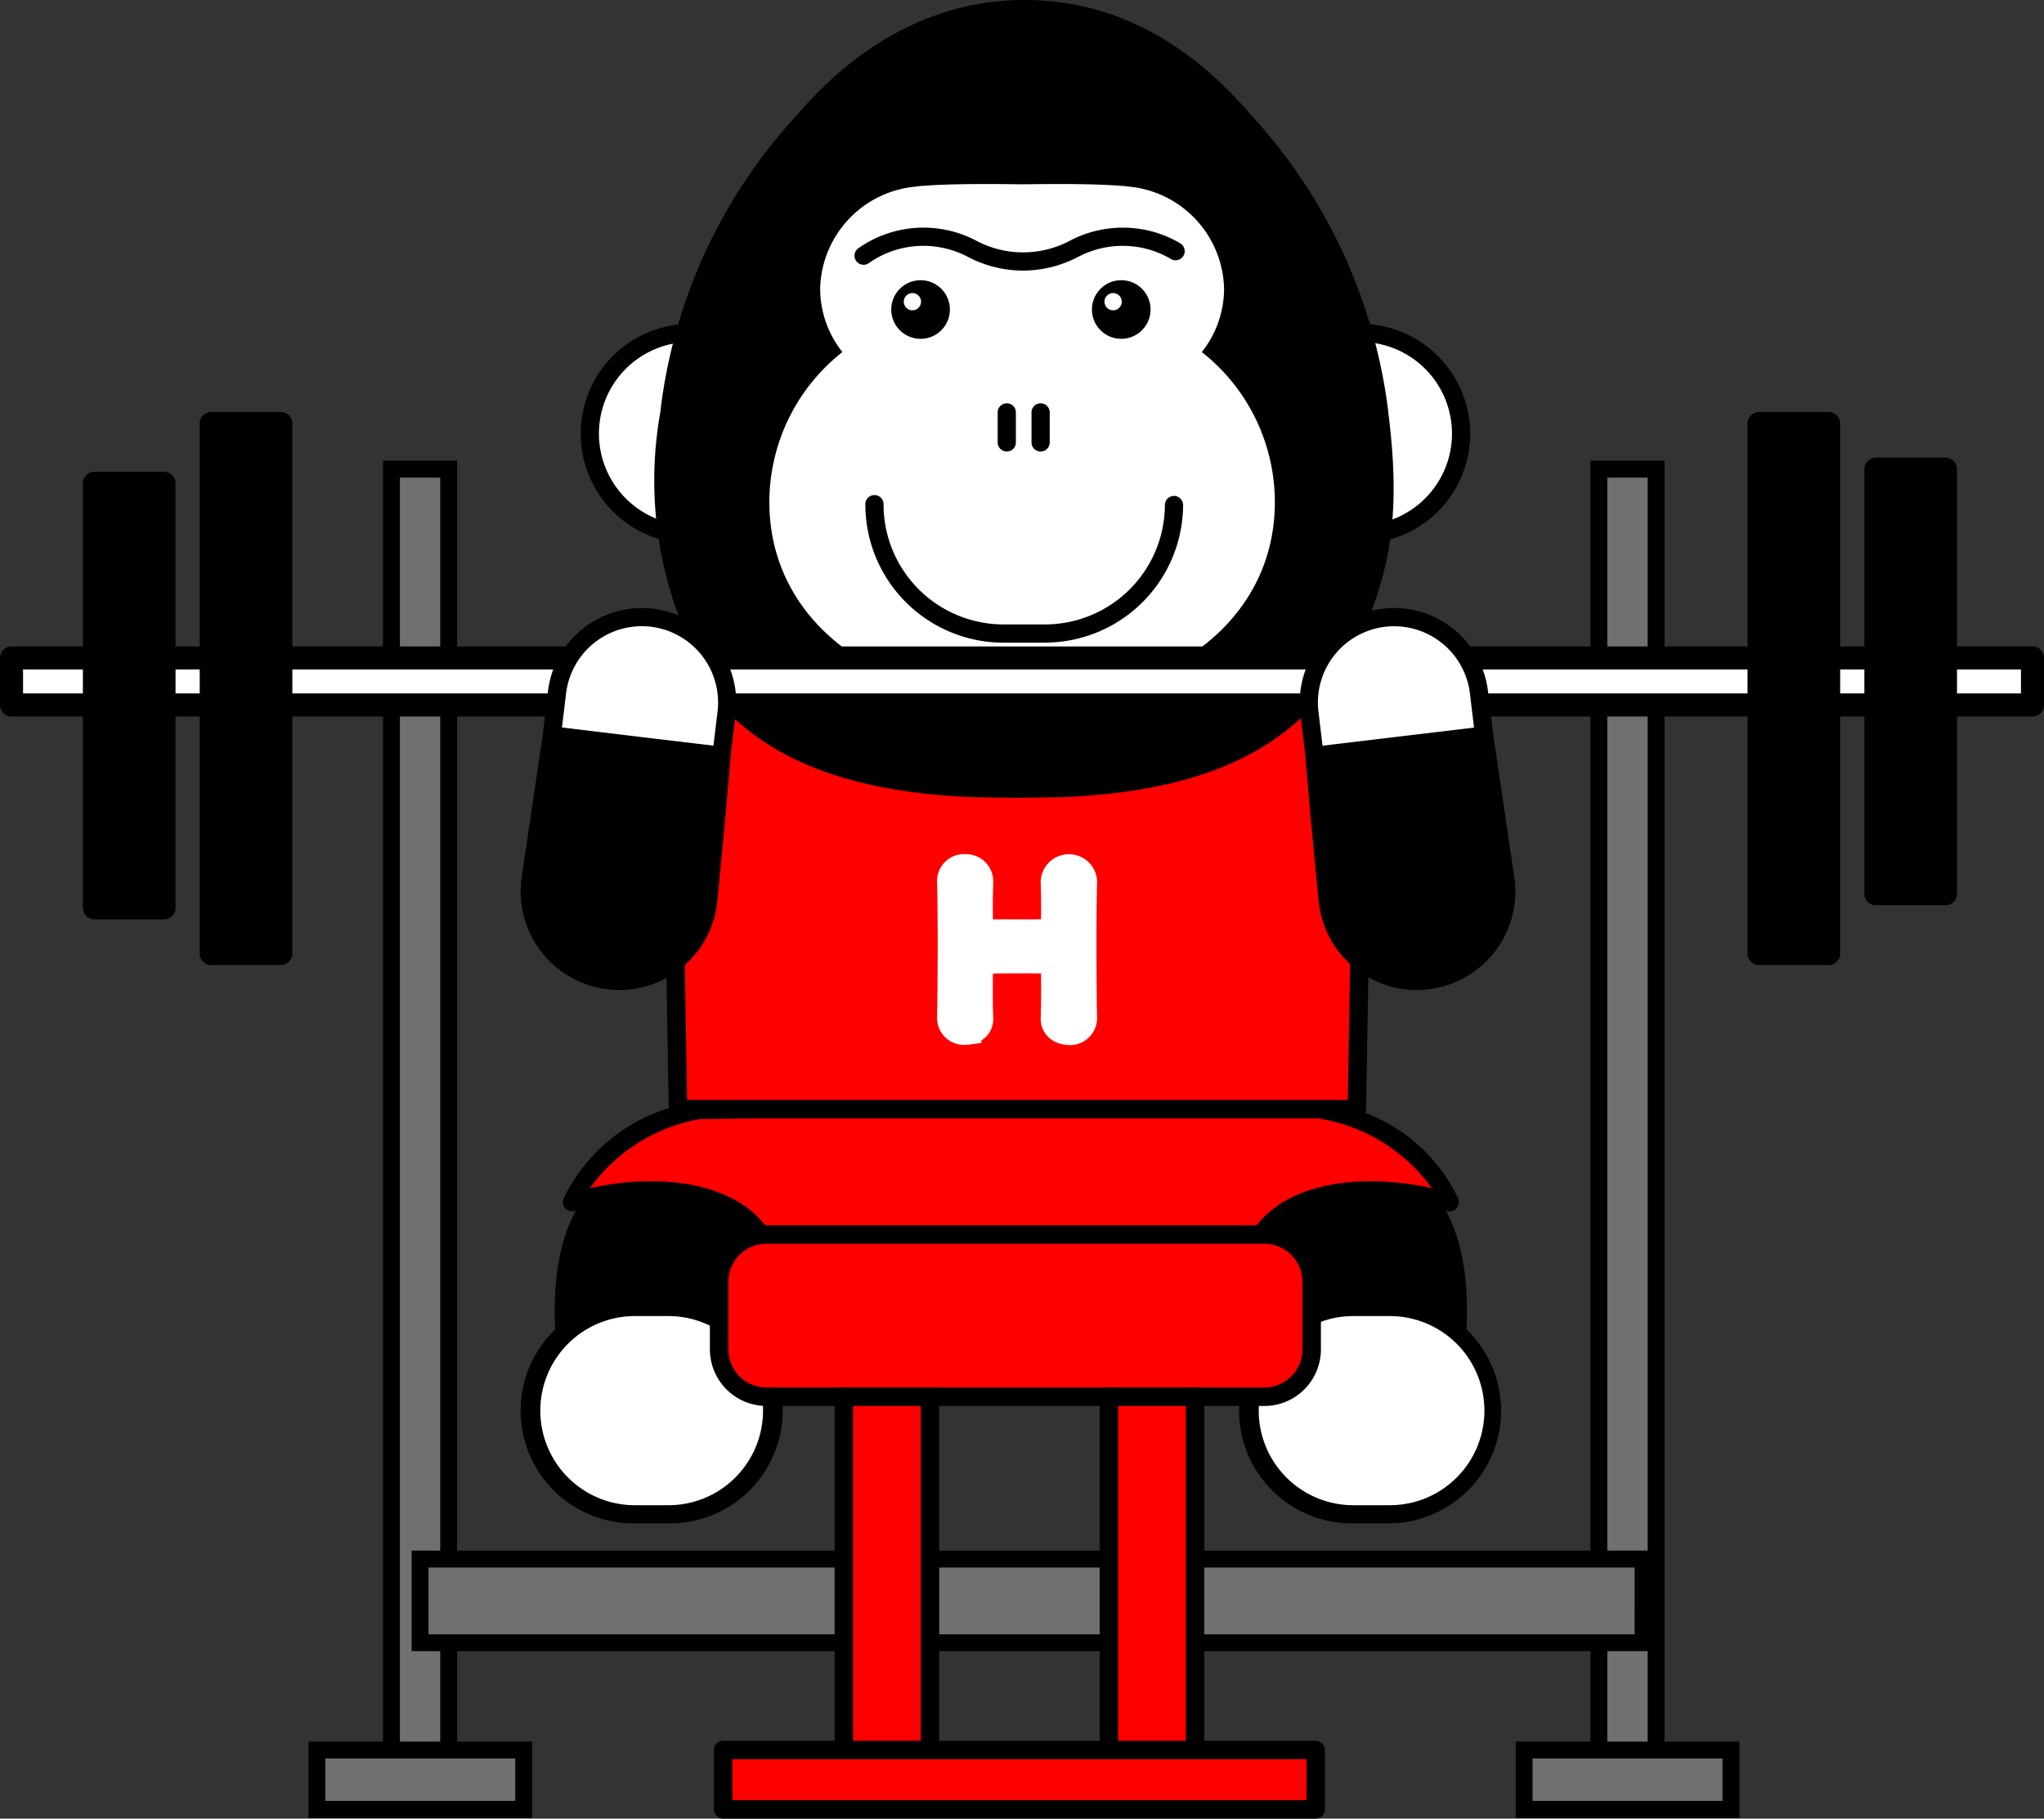
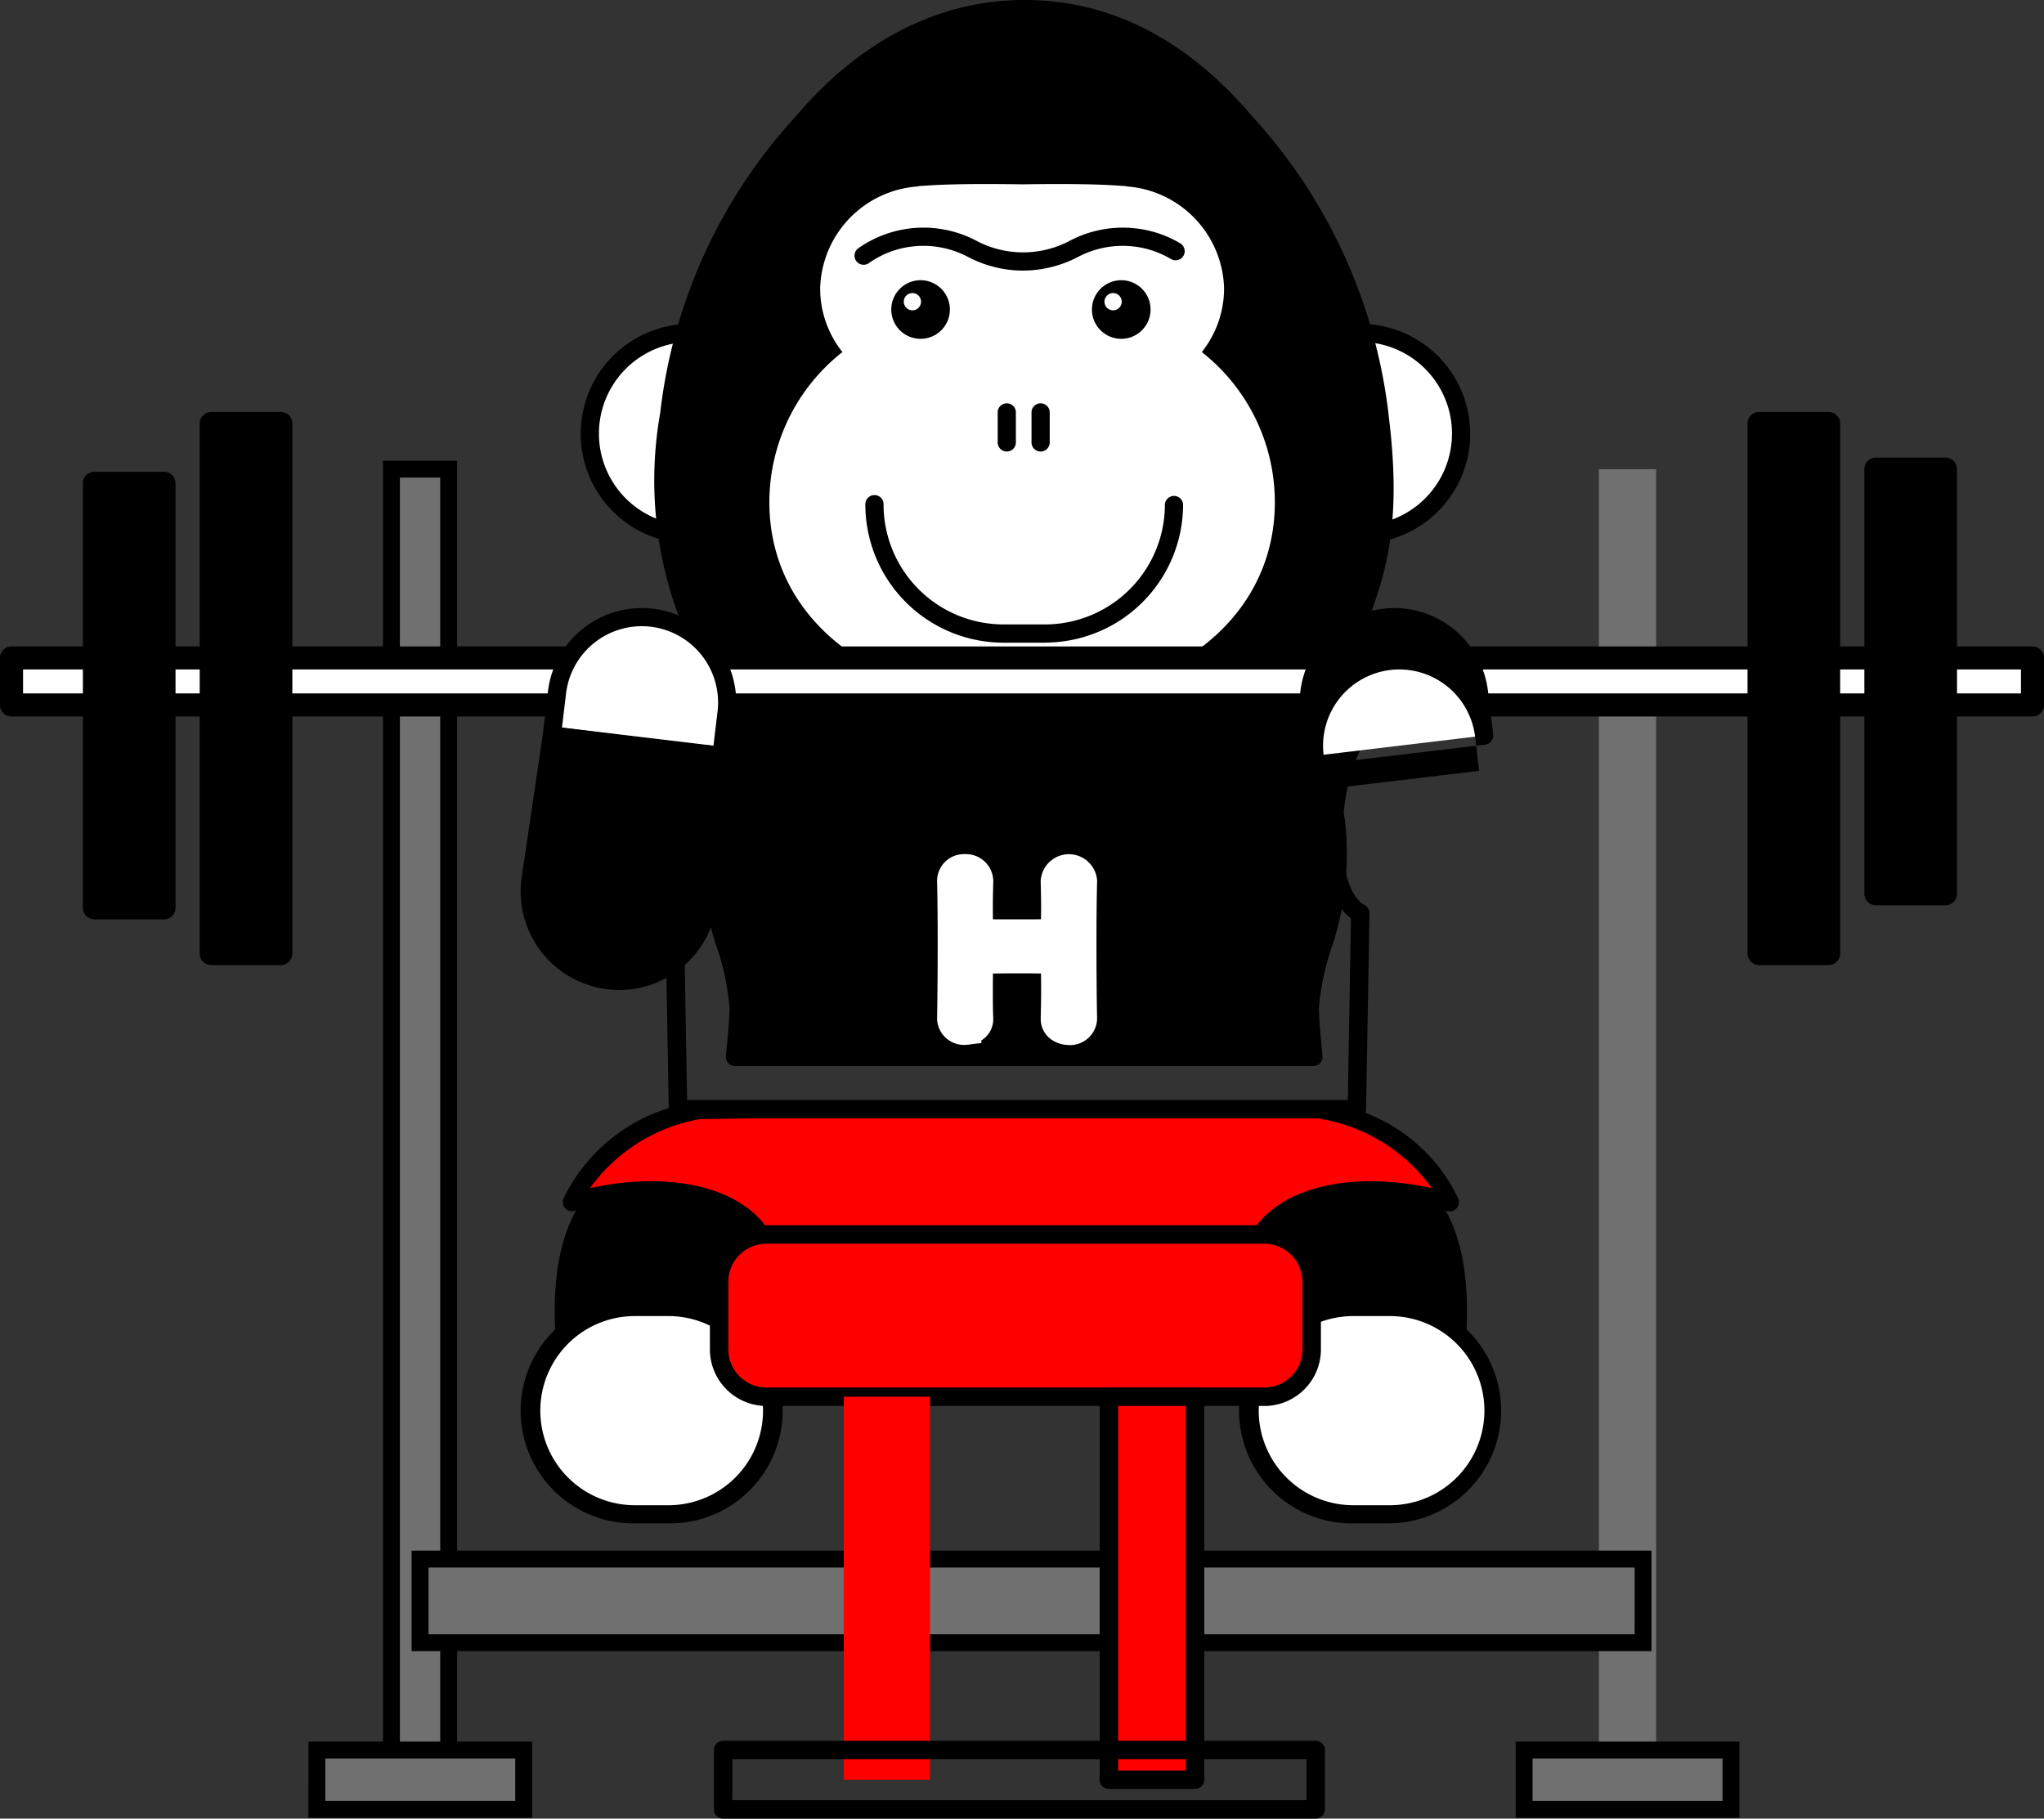
<svg xmlns="http://www.w3.org/2000/svg" id="グループ_829" data-name="グループ 829" width="87.242" height="77.629" viewBox="0 0 87.242 77.629">
  <rect x="0" y="0" width="87.242" height="77.629" fill="#333333" stroke="none" />
  <defs>
    <clipPath id="clip-path">
      <rect id="長方形_351" data-name="長方形 351" width="87.242" height="77.629" fill="none" />
    </clipPath>
  </defs>
  <rect id="長方形_342" data-name="長方形 342" width="2.443" height="55.942" transform="translate(16.708 20.027)" fill="#707070" />
  <path id="パス_2022" data-name="パス 2022" d="M30.294,93.108h3.164V36.445H30.294Zm2.443-.721H31.015V37.166h1.722Z" transform="translate(-13.947 -16.779)" />
  <rect id="長方形_343" data-name="長方形 343" width="2.443" height="55.942" transform="translate(68.245 20.027)" fill="#707070" />
-   <path id="パス_2023" data-name="パス 2023" d="M125.8,93.108h3.164V36.445H125.8Zm2.443-.721h-1.722V37.166h1.722Z" transform="translate(-57.917 -16.779)" />
  <rect id="長方形_344" data-name="長方形 344" width="8.828" height="2.533" transform="translate(13.525 74.703)" fill="#707070" />
  <rect id="長方形_345" data-name="長方形 345" width="8.829" height="2.533" transform="translate(65.052 74.703)" fill="#707070" />
  <path id="パス_2024" data-name="パス 2024" d="M25.117,138.489h8.107V140.3H25.117Zm-.721,2.534h9.55v-3.255H24.4Z" transform="translate(-11.232 -63.426)" />
  <path id="パス_2025" data-name="パス 2025" d="M120.606,138.489h8.108V140.3h-8.108Zm-.721,2.534h9.55v-3.255h-9.55Z" transform="translate(-55.193 -63.426)" />
  <rect id="長方形_346" data-name="長方形 346" width="52.201" height="3.57" transform="translate(17.93 66.551)" fill="#707070" />
  <path id="パス_2026" data-name="パス 2026" d="M32.559,126.953H85.481v-4.29H32.559Zm52.2-.721H33.28v-2.849H84.76Z" transform="translate(-14.99 -56.472)" />
  <g id="グループ_828" data-name="グループ 828">
    <g id="グループ_827" data-name="グループ 827" clip-path="url(#clip-path)">
      <path id="パス_2027" data-name="パス 2027" d="M104.086,91.547h0c-3.338-1.482-6.022,2.04-6.974,4.111a.392.392,0,0,0-.025.25l1.679,7.227a.387.387,0,0,0,.249.278,14.414,14.414,0,0,0,4.194.761,4.859,4.859,0,0,0,2.448-.545,2.658,2.658,0,0,0,1.3-1.94c.936-5.548,0-8.866-2.871-10.142" transform="translate(-44.693 -41.984)" />
      <path id="パス_2028" data-name="パス 2028" d="M47.1,91.546h0c-2.868,1.276-3.807,4.593-2.871,10.142a2.658,2.658,0,0,0,1.3,1.94,4.861,4.861,0,0,0,2.448.545,14.418,14.418,0,0,0,4.194-.761.386.386,0,0,0,.249-.278l1.68-7.227a.392.392,0,0,0-.025-.25c-.953-2.071-3.635-5.593-6.975-4.111" transform="translate(-20.203 -41.984)" />
      <path id="パス_2029" data-name="パス 2029" d="M46.327,112.236h1.558a4.425,4.425,0,0,0,0-8.85H46.327a4.425,4.425,0,0,0,0,8.85" transform="translate(-19.291 -47.597)" fill="#fff" />
      <path id="パス_2030" data-name="パス 2030" d="M77.287,87.77l.561-.031H52.9l-2.228.031A7.4,7.4,0,0,0,45.248,91.7c3.568-1.01,7.13-.481,8.22,1.7l.162,1.6s1.675.131,4.069.253c1.815.174,4.046.22,6.279.2,2.233.021,4.465-.025,6.279-.2,2.394-.122,4.069-.253,4.069-.253l.162-1.6c1.091-2.185,4.652-2.714,8.221-1.7a7.4,7.4,0,0,0-5.422-3.935" transform="translate(-20.832 -40.394)" fill="red" />
      <path id="パス_2031" data-name="パス 2031" d="M46.655,30.637a4.3,4.3,0,1,1,4.3,4.3,4.3,4.3,0,0,1-4.3-4.3" transform="translate(-21.479 -12.125)" fill="#fff" />
      <path id="パス_2032" data-name="パス 2032" d="M99.632,30.637a4.3,4.3,0,1,1,4.3,4.3,4.3,4.3,0,0,1-4.3-4.3" transform="translate(-45.869 -12.125)" fill="#fff" />
      <path id="パス_2033" data-name="パス 2033" d="M50.625,25.616a4.69,4.69,0,1,0,4.689,4.69,4.695,4.695,0,0,0-4.689-4.69m0,8.6a3.913,3.913,0,1,1,3.913-3.913,3.917,3.917,0,0,1-3.913,3.913" transform="translate(-21.148 -11.793)" />
      <path id="パス_2034" data-name="パス 2034" d="M103.6,25.616a4.69,4.69,0,1,0,4.689,4.69,4.695,4.695,0,0,0-4.689-4.69m0,8.6a3.913,3.913,0,1,1,3.912-3.913,3.917,3.917,0,0,1-3.912,3.913" transform="translate(-45.538 -11.793)" />
      <path id="パス_2035" data-name="パス 2035" d="M83.123,17.622A22.773,22.773,0,0,0,77.3,4.953C74.506,1.668,71.242,0,67.6,0a.525.525,0,0,0-.058,0c-3.6.009-6.954,1.72-9.7,4.952a22.492,22.492,0,0,0-5.8,12.672,16.567,16.567,0,0,0,.881,8.915c.214.6.435,1.224.614,1.906a11.751,11.751,0,0,1,.371,6.471h0a12.492,12.492,0,0,0,.607,5.685A10.418,10.418,0,0,1,55,43.032c0,.423-.064,1.089-.136,1.861l-.018.185a.389.389,0,0,0,.387.425h24.69a.389.389,0,0,0,.387-.425l-.017-.185c-.073-.772-.135-1.438-.136-1.86a10.456,10.456,0,0,1,.49-2.428,12.5,12.5,0,0,0,.607-5.687,11.76,11.76,0,0,1,.371-6.471c.18-.689.4-1.29.626-1.925.729-2.027,1.484-4.122.868-8.9" transform="translate(-23.863 0)" />
      <path id="パス_2036" data-name="パス 2036" d="M79.312,21.725a4.356,4.356,0,0,0,.95-2.719,4.483,4.483,0,0,0-4.139-4.349,1.25,1.25,0,0,0-.2-.025l-.038,0c-1.07-.087-2.661-.088-4.242-.066-1.581-.022-3.172-.021-4.242.066l-.029,0a1.246,1.246,0,0,0-.226.028,4.48,4.48,0,0,0-4.124,4.347,4.356,4.356,0,0,0,.95,2.719,8.152,8.152,0,0,0-3.118,6.414c0,4.513,3.66,7.586,8.173,8.172a16.4,16.4,0,0,0,5.23,0c4.513-.587,8.172-3.659,8.172-8.172a8.152,8.152,0,0,0-3.117-6.414" transform="translate(-28.016 -6.698)" fill="#fff" />
      <path id="パス_2037" data-name="パス 2037" d="M87.621,22.165a1.251,1.251,0,1,0,1.251,1.251,1.251,1.251,0,0,0-1.251-1.251m-.348,1.285a.368.368,0,1,1,.369-.369.369.369,0,0,1-.369.369" transform="translate(-39.764 -10.204)" />
      <path id="パス_2038" data-name="パス 2038" d="M71.75,22.165A1.251,1.251,0,1,0,73,23.416a1.251,1.251,0,0,0-1.251-1.251M71.4,23.45a.368.368,0,1,1,.369-.369.369.369,0,0,1-.369.369" transform="translate(-32.457 -10.204)" />
      <path id="パス_2039" data-name="パス 2039" d="M76.117,45.479H74.339a5.9,5.9,0,0,1-5.892-5.892.389.389,0,1,1,.777,0A5.121,5.121,0,0,0,74.339,44.7h1.778a5.121,5.121,0,0,0,5.115-5.116.389.389,0,0,1,.777,0,5.9,5.9,0,0,1-5.892,5.892" transform="translate(-31.512 -18.046)" />
      <path id="パス_2040" data-name="パス 2040" d="M79.3,33.943a.389.389,0,0,1-.389-.389v-1.3a.389.389,0,0,1,.777,0v1.3a.389.389,0,0,1-.389.389" transform="translate(-36.328 -14.669)" />
      <path id="パス_2041" data-name="パス 2041" d="M81.978,33.943a.389.389,0,0,1-.389-.389v-1.3a.389.389,0,0,1,.777,0v1.3a.389.389,0,0,1-.389.389" transform="translate(-37.562 -14.669)" />
      <path id="パス_2042" data-name="パス 2042" d="M74.776,19.843a5.083,5.083,0,0,1-2.366-.592,4.063,4.063,0,0,0-2.371-.436,4,4,0,0,0-1.852.714.389.389,0,0,1-.449-.635,4.831,4.831,0,0,1,5.034-.331,4.258,4.258,0,0,0,4.011,0,4.851,4.851,0,0,1,2.82-.52,4.73,4.73,0,0,1,1.883.637.388.388,0,1,1-.4.668,3.959,3.959,0,0,0-1.575-.533,4.082,4.082,0,0,0-2.371.435,5.079,5.079,0,0,1-2.367.592" transform="translate(-31.11 -8.292)" />
-       <path id="パス_2043" data-name="パス 2043" d="M82.871,52l-2.028-2.126c-2.068,4.486-6.013,6.45-12.346,6.723l-1.939.031-1.938-.031c-6.333-.273-10.278-2.237-12.346-6.723L50.244,52a8.553,8.553,0,0,1,2.785,5.686c.336,3.724-1.1,4.251-1.1,4.251l.146,8.372H81.044l.146-8.372s-1.441-.526-1.1-4.251A8.553,8.553,0,0,1,82.871,52" transform="translate(-23.132 -22.96)" fill="red" />
      <path id="パス_2044" data-name="パス 2044" d="M82.733,73.777a7.229,7.229,0,0,0-3.964-3.65.4.4,0,0,0,.033-.15l.146-8.372a.411.411,0,0,0-.246-.371c-.011-.006-1.157-.555-.86-3.851a8.247,8.247,0,0,1,2.638-5.413.394.394,0,0,0,.04-.58L78.49,49.264a.393.393,0,0,0-.642.107c-1.945,4.218-5.647,6.221-12,6.495l-1.926.031L62,55.866c-6.359-.274-10.062-2.277-12.006-6.495a.394.394,0,0,0-.642-.107l-2.028,2.126a.393.393,0,0,0,.04.58A8.248,8.248,0,0,1,50,57.382c.3,3.3-.849,3.845-.848,3.846a.392.392,0,0,0-.258.376l.145,8.32a7.42,7.42,0,0,0-4.487,3.853.393.393,0,0,0,.467.537c3.521-1,6.753-.39,7.73,1.439l.154,1.531a.394.394,0,0,0,.361.352c.017,0,1.707.133,4.062.252a62.405,62.405,0,0,0,6.312.2q.5.006.971.005c2.128,0,3.922-.069,5.332-.2,2.372-.121,4.063-.252,4.079-.254a.393.393,0,0,0,.361-.352l.154-1.531c.978-1.829,4.208-2.435,7.73-1.439a.393.393,0,0,0,.467-.537M50.785,57.312a9.087,9.087,0,0,0-2.613-5.672l1.358-1.424c2.141,4.166,6.005,6.158,12.446,6.435l1.951.031,1.95-.031c6.43-.277,10.295-2.269,12.435-6.435l1.359,1.424a9.084,9.084,0,0,0-2.613,5.672c-.279,3.088.621,4.16,1.1,4.508l-.135,7.756h-28.2l-.135-7.756c.478-.348,1.378-1.42,1.1-4.508M73.8,75.464a.4.4,0,0,0-.039.136l-.129,1.277c-.6.044-1.982.139-3.748.229-1.61.154-3.709.218-6.245.2-2.531.02-4.628-.044-6.255-.2-1.752-.089-3.13-.185-3.73-.227L53.525,75.6a.4.4,0,0,0-.039-.136c-1.041-2.085-4.182-2.912-7.807-2.125a7.348,7.348,0,0,1,4.69-2.945l2.194-.031H76.8a.394.394,0,0,0,.093.026,7.371,7.371,0,0,1,4.716,2.95c-3.628-.786-6.766.04-7.807,2.125" transform="translate(-20.496 -22.624)" />
      <path id="パス_2045" data-name="パス 2045" d="M80.849,75.176a.469.469,0,0,1-.516.437c-.258-.009-.516-.142-.516-.427v-.018c.009-.4.018-.8.018-1.166,0-.561-.009-1.024-.018-1.264,0-.142-.035-.16-.169-.169-.311-.009-.836-.017-1.371-.017-.658,0-1.344.008-1.691.017-.071,0-.169.009-.169.143-.009.231-.018.7-.018,1.29,0,.356,0,.757.018,1.166v.018c0,.285-.249.418-.507.418a.462.462,0,0,1-.516-.427v-.009c.017-.943.026-2.118.026-3.231,0-1-.009-1.94-.026-2.617a.46.46,0,0,1,.507-.48.477.477,0,0,1,.516.462v.018c-.009.357-.018.712-.018,1.024,0,.481.009.881.018,1.1,0,.133.071.169.142.169.223.009.837.009,1.477.009s1.318,0,1.638-.009c.107,0,.142-.062.142-.16.009-.213.018-.614.018-1.1,0-.321-.009-.677-.018-1.033a.519.519,0,0,1,1.033-.018v.018c-.018.65-.027,1.6-.027,2.573,0,1.246.009,2.528.027,3.275Z" transform="translate(-34.71 -31.692)" fill="#fff" />
      <path id="パス_2046" data-name="パス 2046" d="M80.849,75.176a.469.469,0,0,1-.516.437c-.258-.009-.516-.142-.516-.427v-.018c.009-.4.018-.8.018-1.166,0-.561-.009-1.024-.018-1.264,0-.142-.035-.16-.169-.169-.311-.009-.836-.017-1.371-.017-.658,0-1.344.008-1.691.017-.071,0-.169.009-.169.143-.009.231-.018.7-.018,1.29,0,.356,0,.757.018,1.166v.018c0,.285-.249.418-.507.418a.462.462,0,0,1-.516-.427v-.009c.017-.943.026-2.118.026-3.231,0-1-.009-1.94-.026-2.617a.46.46,0,0,1,.507-.48.477.477,0,0,1,.516.462v.018c-.009.357-.018.712-.018,1.024,0,.481.009.881.018,1.1,0,.133.071.169.142.169.223.009.837.009,1.477.009s1.318,0,1.638-.009c.107,0,.142-.062.142-.16.009-.213.018-.614.018-1.1,0-.321-.009-.677-.018-1.033a.519.519,0,0,1,1.033-.018v.018c-.018.65-.027,1.6-.027,2.573,0,1.246.009,2.528.027,3.275Z" transform="translate(-34.71 -31.692)" fill="none" stroke="#fff" stroke-width="1.375" />
      <rect id="長方形_347" data-name="長方形 347" width="86.258" height="2.006" transform="translate(0.492 28.085)" fill="#fff" />
      <path id="パス_2047" data-name="パス 2047" d="M86.751,51.135H.492A.492.492,0,0,0,0,51.627v2.006a.492.492,0,0,0,.492.492H86.751a.492.492,0,0,0,.492-.492V51.627a.492.492,0,0,0-.492-.492m-.492,2.006H.984V52.118H86.259Z" transform="translate(0 -23.542)" />
      <path id="パス_2048" data-name="パス 2048" d="M141.687,32.59h-2.97a.492.492,0,0,0-.492.492V55.706a.492.492,0,0,0,.492.492h2.97a.492.492,0,0,0,.492-.492V33.082a.492.492,0,0,0-.492-.492" transform="translate(-63.637 -15.004)" />
      <path id="パス_2049" data-name="パス 2049" d="M150.928,36.2h-2.97a.492.492,0,0,0-.492.492V54.817a.492.492,0,0,0,.492.492h2.97a.492.492,0,0,0,.492-.492V36.694a.492.492,0,0,0-.492-.492" transform="translate(-67.891 -16.667)" />
      <path id="パス_2050" data-name="パス 2050" d="M19.259,32.59h-2.97a.492.492,0,0,0-.492.492V55.706a.492.492,0,0,0,.492.492h2.97a.492.492,0,0,0,.492-.492V33.082a.492.492,0,0,0-.492-.492" transform="translate(-7.273 -15.004)" />
      <path id="パス_2051" data-name="パス 2051" d="M10.018,37.321H7.048a.492.492,0,0,0-.492.492V55.936a.492.492,0,0,0,.492.492h2.97a.492.492,0,0,0,.492-.492V37.813a.492.492,0,0,0-.492-.492" transform="translate(-3.018 -17.182)" />
      <path id="パス_2052" data-name="パス 2052" d="M47.922,48.846A3.645,3.645,0,0,1,51.108,52.9l-.22,1.841-7.238-.866.22-1.842a3.644,3.644,0,0,1,4.052-3.185" transform="translate(-20.096 -22.476)" fill="#fff" />
      <path id="パス_2053" data-name="パス 2053" d="M49.783,58.332c-1.378-.113-7.161-.856-7.22-.863a.388.388,0,0,0-.434.329l-.907,6.128a4.207,4.207,0,0,0,3.6,4.75,4.246,4.246,0,0,0,.577.039,4.209,4.209,0,0,0,4.175-3.792c.263-2.655.473-4.963.563-6.175a.388.388,0,0,0-.356-.416" transform="translate(-18.959 -26.456)" />
-       <path id="パス_2054" data-name="パス 2054" d="M112.176,63.922l-.907-6.126a.385.385,0,0,0-.433-.328c-.059.008-5.842.751-7.22.863a.388.388,0,0,0-.356.416c.09,1.211.3,3.519.563,6.175A4.208,4.208,0,0,0,108,68.715a4.351,4.351,0,0,0,.577-.039,4.207,4.207,0,0,0,3.6-4.753" transform="translate(-47.539 -26.456)" />
      <path id="パス_2055" data-name="パス 2055" d="M106.735,48.846a3.645,3.645,0,0,0-3.186,4.052l.22,1.841,7.238-.866-.22-1.842a3.644,3.644,0,0,0-4.052-3.185" transform="translate(-47.66 -22.476)" fill="#fff" />
      <path id="パス_2056" data-name="パス 2056" d="M47.637,48.128a4.033,4.033,0,0,0-4.484,3.526l-.22,1.842a.388.388,0,0,0,.339.432l7.238.866.047,0a.388.388,0,0,0,.385-.342l.221-1.842a4.039,4.039,0,0,0-3.526-4.484m2.754,4.391-.174,1.456L43.751,53.2l.175-1.457a3.256,3.256,0,0,1,3.62-2.846h0a3.26,3.26,0,0,1,2.846,3.62" transform="translate(-19.765 -22.144)" />
-       <path id="パス_2057" data-name="パス 2057" d="M110.84,51.653a4.033,4.033,0,1,0-8.009.959l.22,1.841a.389.389,0,0,0,.385.342l.047,0,7.238-.866a.388.388,0,0,0,.259-.145.392.392,0,0,0,.08-.287Zm-7.064,2.322-.174-1.456a3.256,3.256,0,0,1,2.846-3.62h0a3.163,3.163,0,0,1,.389-.023,3.261,3.261,0,0,1,3.231,2.87l.174,1.456Z" transform="translate(-47.328 -22.144)" />
+       <path id="パス_2057" data-name="パス 2057" d="M110.84,51.653a4.033,4.033,0,1,0-8.009.959l.22,1.841a.389.389,0,0,0,.385.342l.047,0,7.238-.866a.388.388,0,0,0,.259-.145.392.392,0,0,0,.08-.287m-7.064,2.322-.174-1.456a3.256,3.256,0,0,1,2.846-3.62h0a3.163,3.163,0,0,1,.389-.023,3.261,3.261,0,0,1,3.231,2.87l.174,1.456Z" transform="translate(-47.328 -22.144)" />
      <path id="パス_2058" data-name="パス 2058" d="M104.71,112.236h-1.558a4.425,4.425,0,0,1,0-8.85h1.558a4.425,4.425,0,0,1,0,8.85" transform="translate(-45.452 -47.597)" fill="#fff" />
      <path id="パス_2059" data-name="パス 2059" d="M47.553,102.667H45.994a4.813,4.813,0,1,0,0,9.626h1.559a4.813,4.813,0,1,0,0-9.626m0,8.85H45.994a4.037,4.037,0,0,1,0-8.073h1.559a4.037,4.037,0,0,1,0,8.073" transform="translate(-18.959 -47.266)" />
      <path id="パス_2060" data-name="パス 2060" d="M104.378,102.667H102.82a4.813,4.813,0,0,0,0,9.626h1.558a4.813,4.813,0,1,0,0-9.626m0,8.85H102.82a4.037,4.037,0,0,1,0-8.073h1.558a4.037,4.037,0,1,1,0,8.073" transform="translate(-45.121 -47.266)" />
      <path id="パス_2061" data-name="パス 2061" d="M80.153,104.579H58.9a2.021,2.021,0,0,1-2.021-2.021V99.674A2.021,2.021,0,0,1,58.9,97.653H80.153a2.021,2.021,0,0,1,2.021,2.021v2.884a2.021,2.021,0,0,1-2.021,2.021" transform="translate(-26.187 -44.958)" fill="red" />
      <path id="パス_2062" data-name="パス 2062" d="M79.817,104.636H58.566a2.416,2.416,0,0,1-2.414-2.414V99.338a2.417,2.417,0,0,1,2.414-2.414H79.817a2.416,2.416,0,0,1,2.414,2.414v2.885a2.416,2.416,0,0,1-2.414,2.414M58.566,97.71a1.63,1.63,0,0,0-1.628,1.627v2.885a1.63,1.63,0,0,0,1.628,1.627H79.817a1.629,1.629,0,0,0,1.627-1.627V99.338a1.63,1.63,0,0,0-1.627-1.627Z" transform="translate(-25.852 -44.622)" />
      <rect id="長方形_348" data-name="長方形 348" width="3.679" height="16.348" transform="translate(36.014 59.621)" fill="red" />
-       <path id="パス_2063" data-name="パス 2063" d="M70.084,126.893H66.406a.393.393,0,0,1-.393-.393V110.152a.393.393,0,0,1,.393-.393h3.679a.393.393,0,0,1,.393.393V126.5a.393.393,0,0,1-.393.393m-3.285-.786h2.892V110.545H66.8Z" transform="translate(-30.391 -50.531)" />
      <rect id="長方形_349" data-name="長方形 349" width="3.679" height="16.348" transform="translate(47.329 59.621)" fill="red" />
      <path id="パス_2064" data-name="パス 2064" d="M91.052,126.893H87.373a.393.393,0,0,1-.393-.393V110.152a.394.394,0,0,1,.393-.393h3.679a.393.393,0,0,1,.393.393V126.5a.393.393,0,0,1-.393.393m-3.285-.786h2.892V110.545H87.767Z" transform="translate(-40.044 -50.531)" />
-       <rect id="長方形_350" data-name="長方形 350" width="25.293" height="2.533" transform="translate(30.865 74.702)" fill="red" />
      <path id="パス_2065" data-name="パス 2065" d="M82.155,141.028H56.862a.393.393,0,0,1-.393-.393V138.1a.393.393,0,0,1,.393-.393H82.155a.393.393,0,0,1,.393.393v2.533a.393.393,0,0,1-.393.393m-24.9-.786H81.762v-1.747H57.255Z" transform="translate(-25.998 -63.399)" />
    </g>
  </g>
</svg>